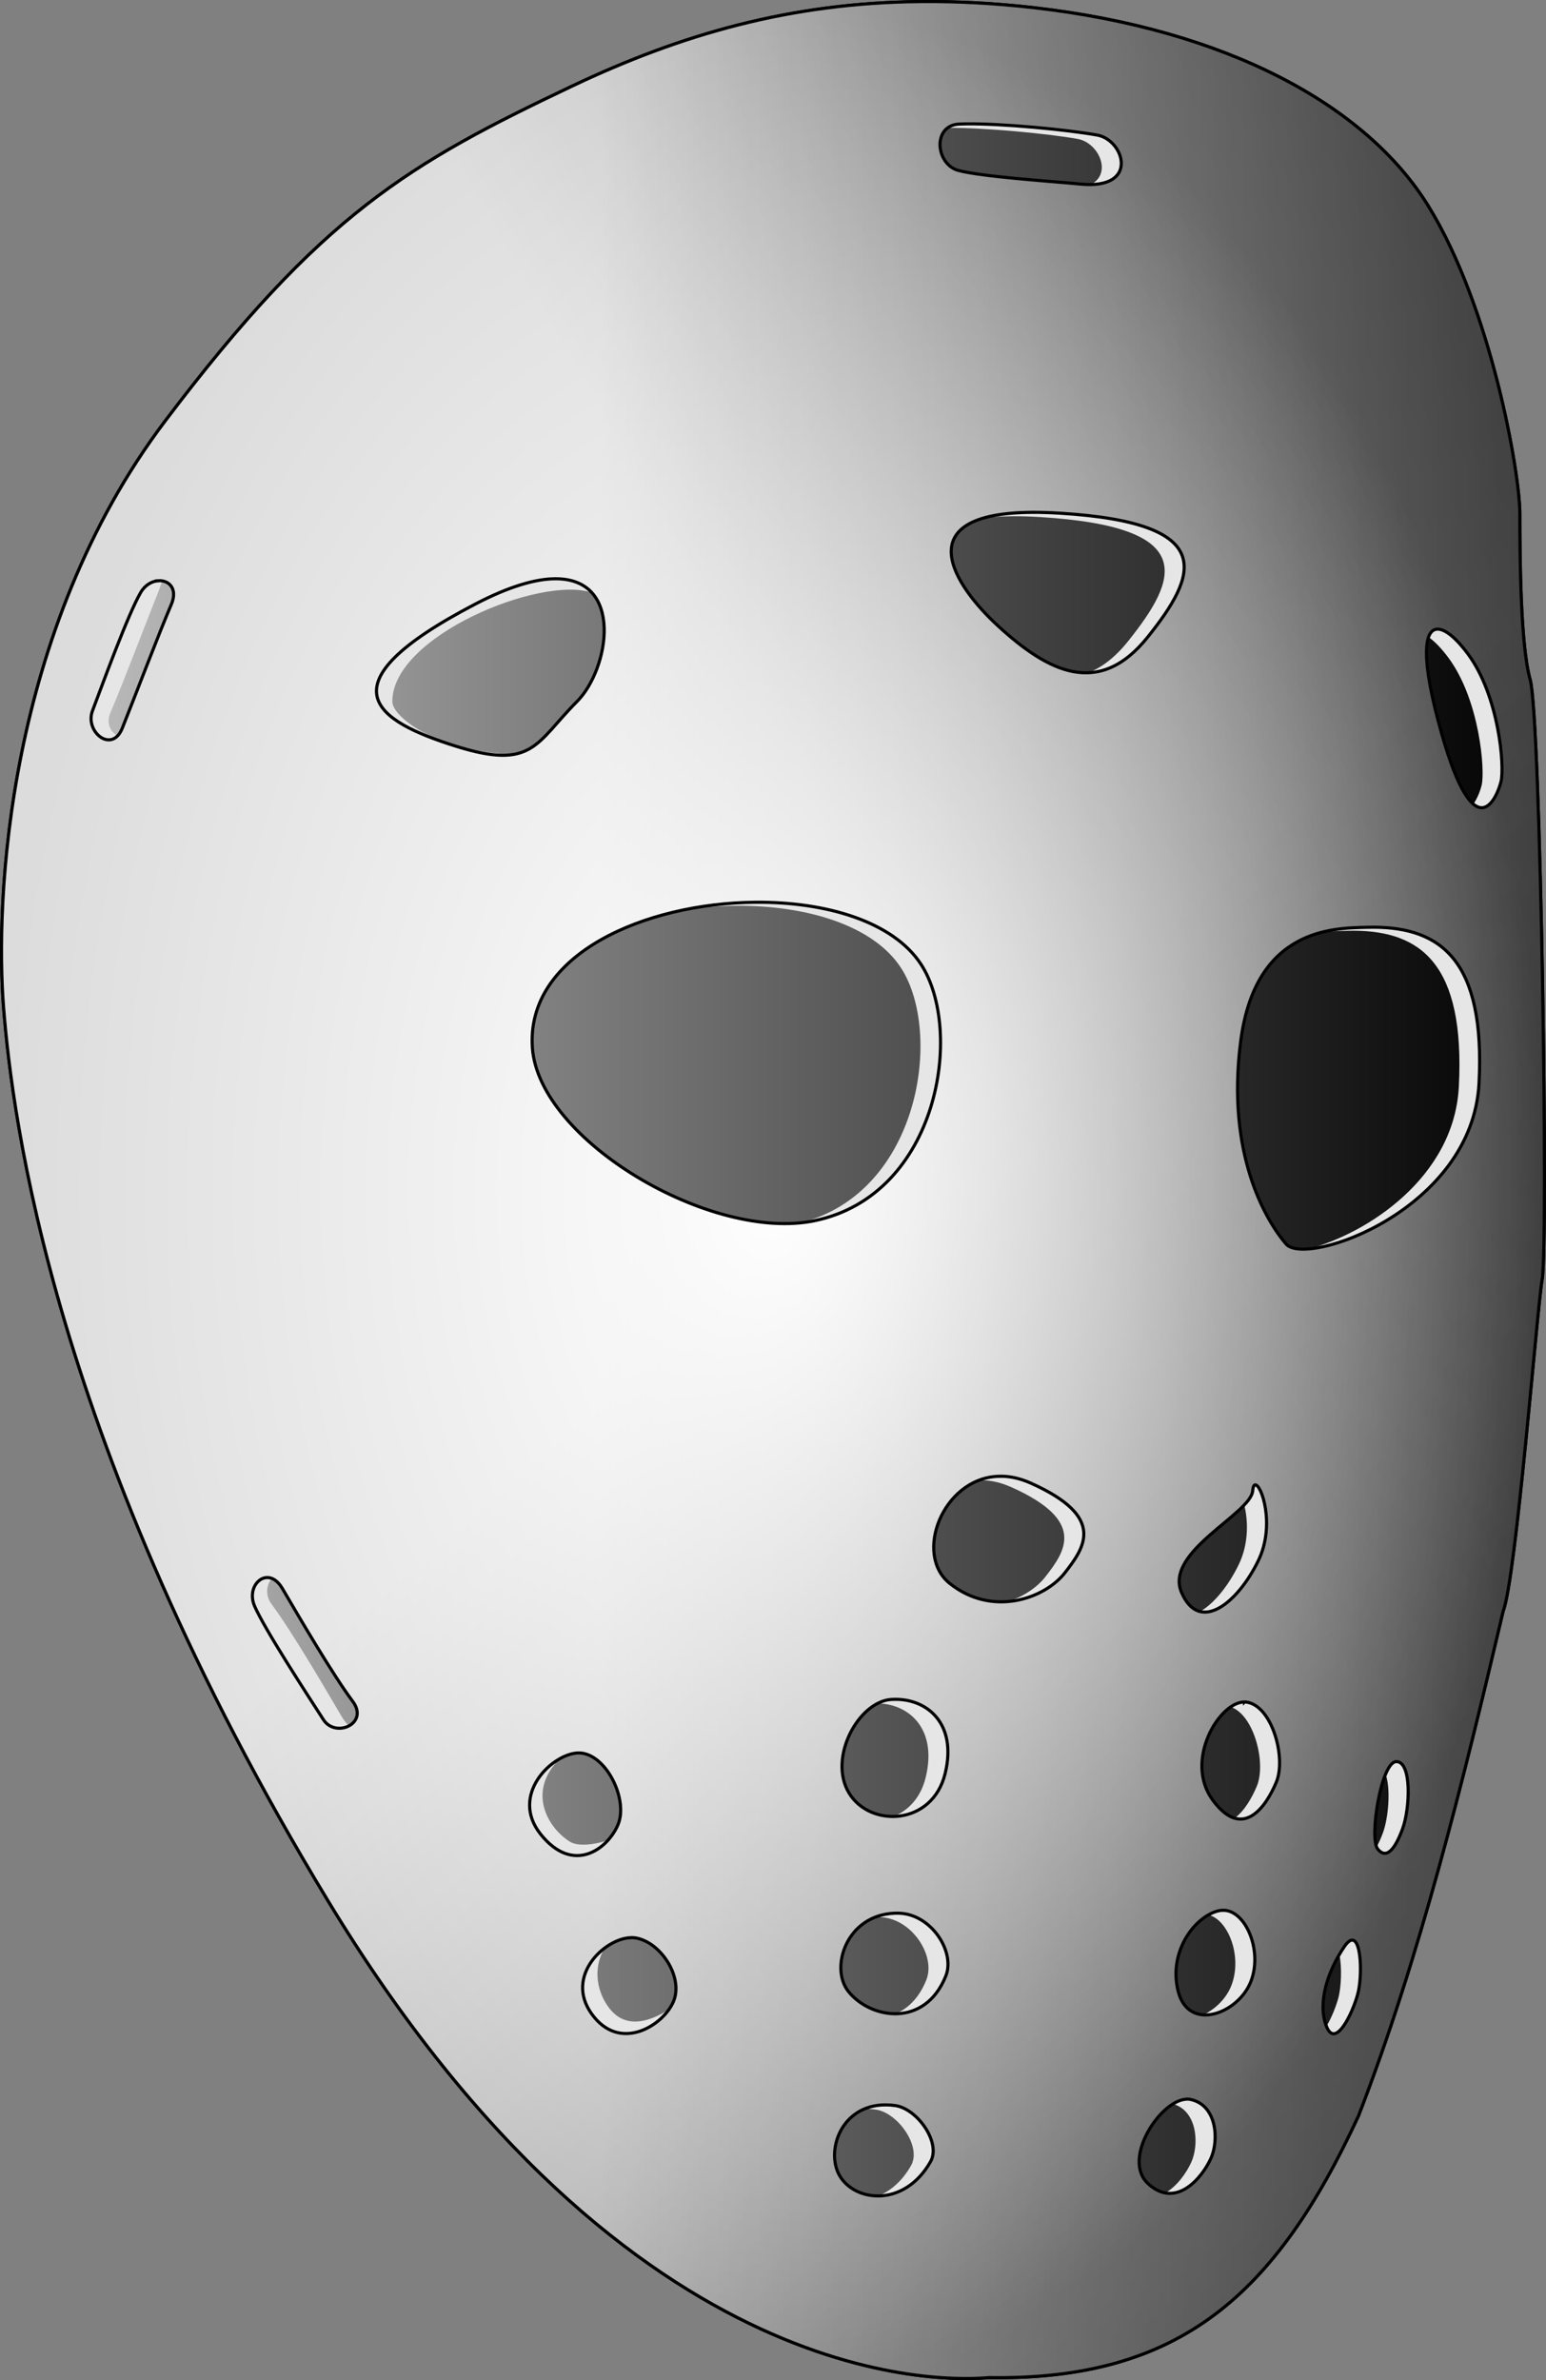
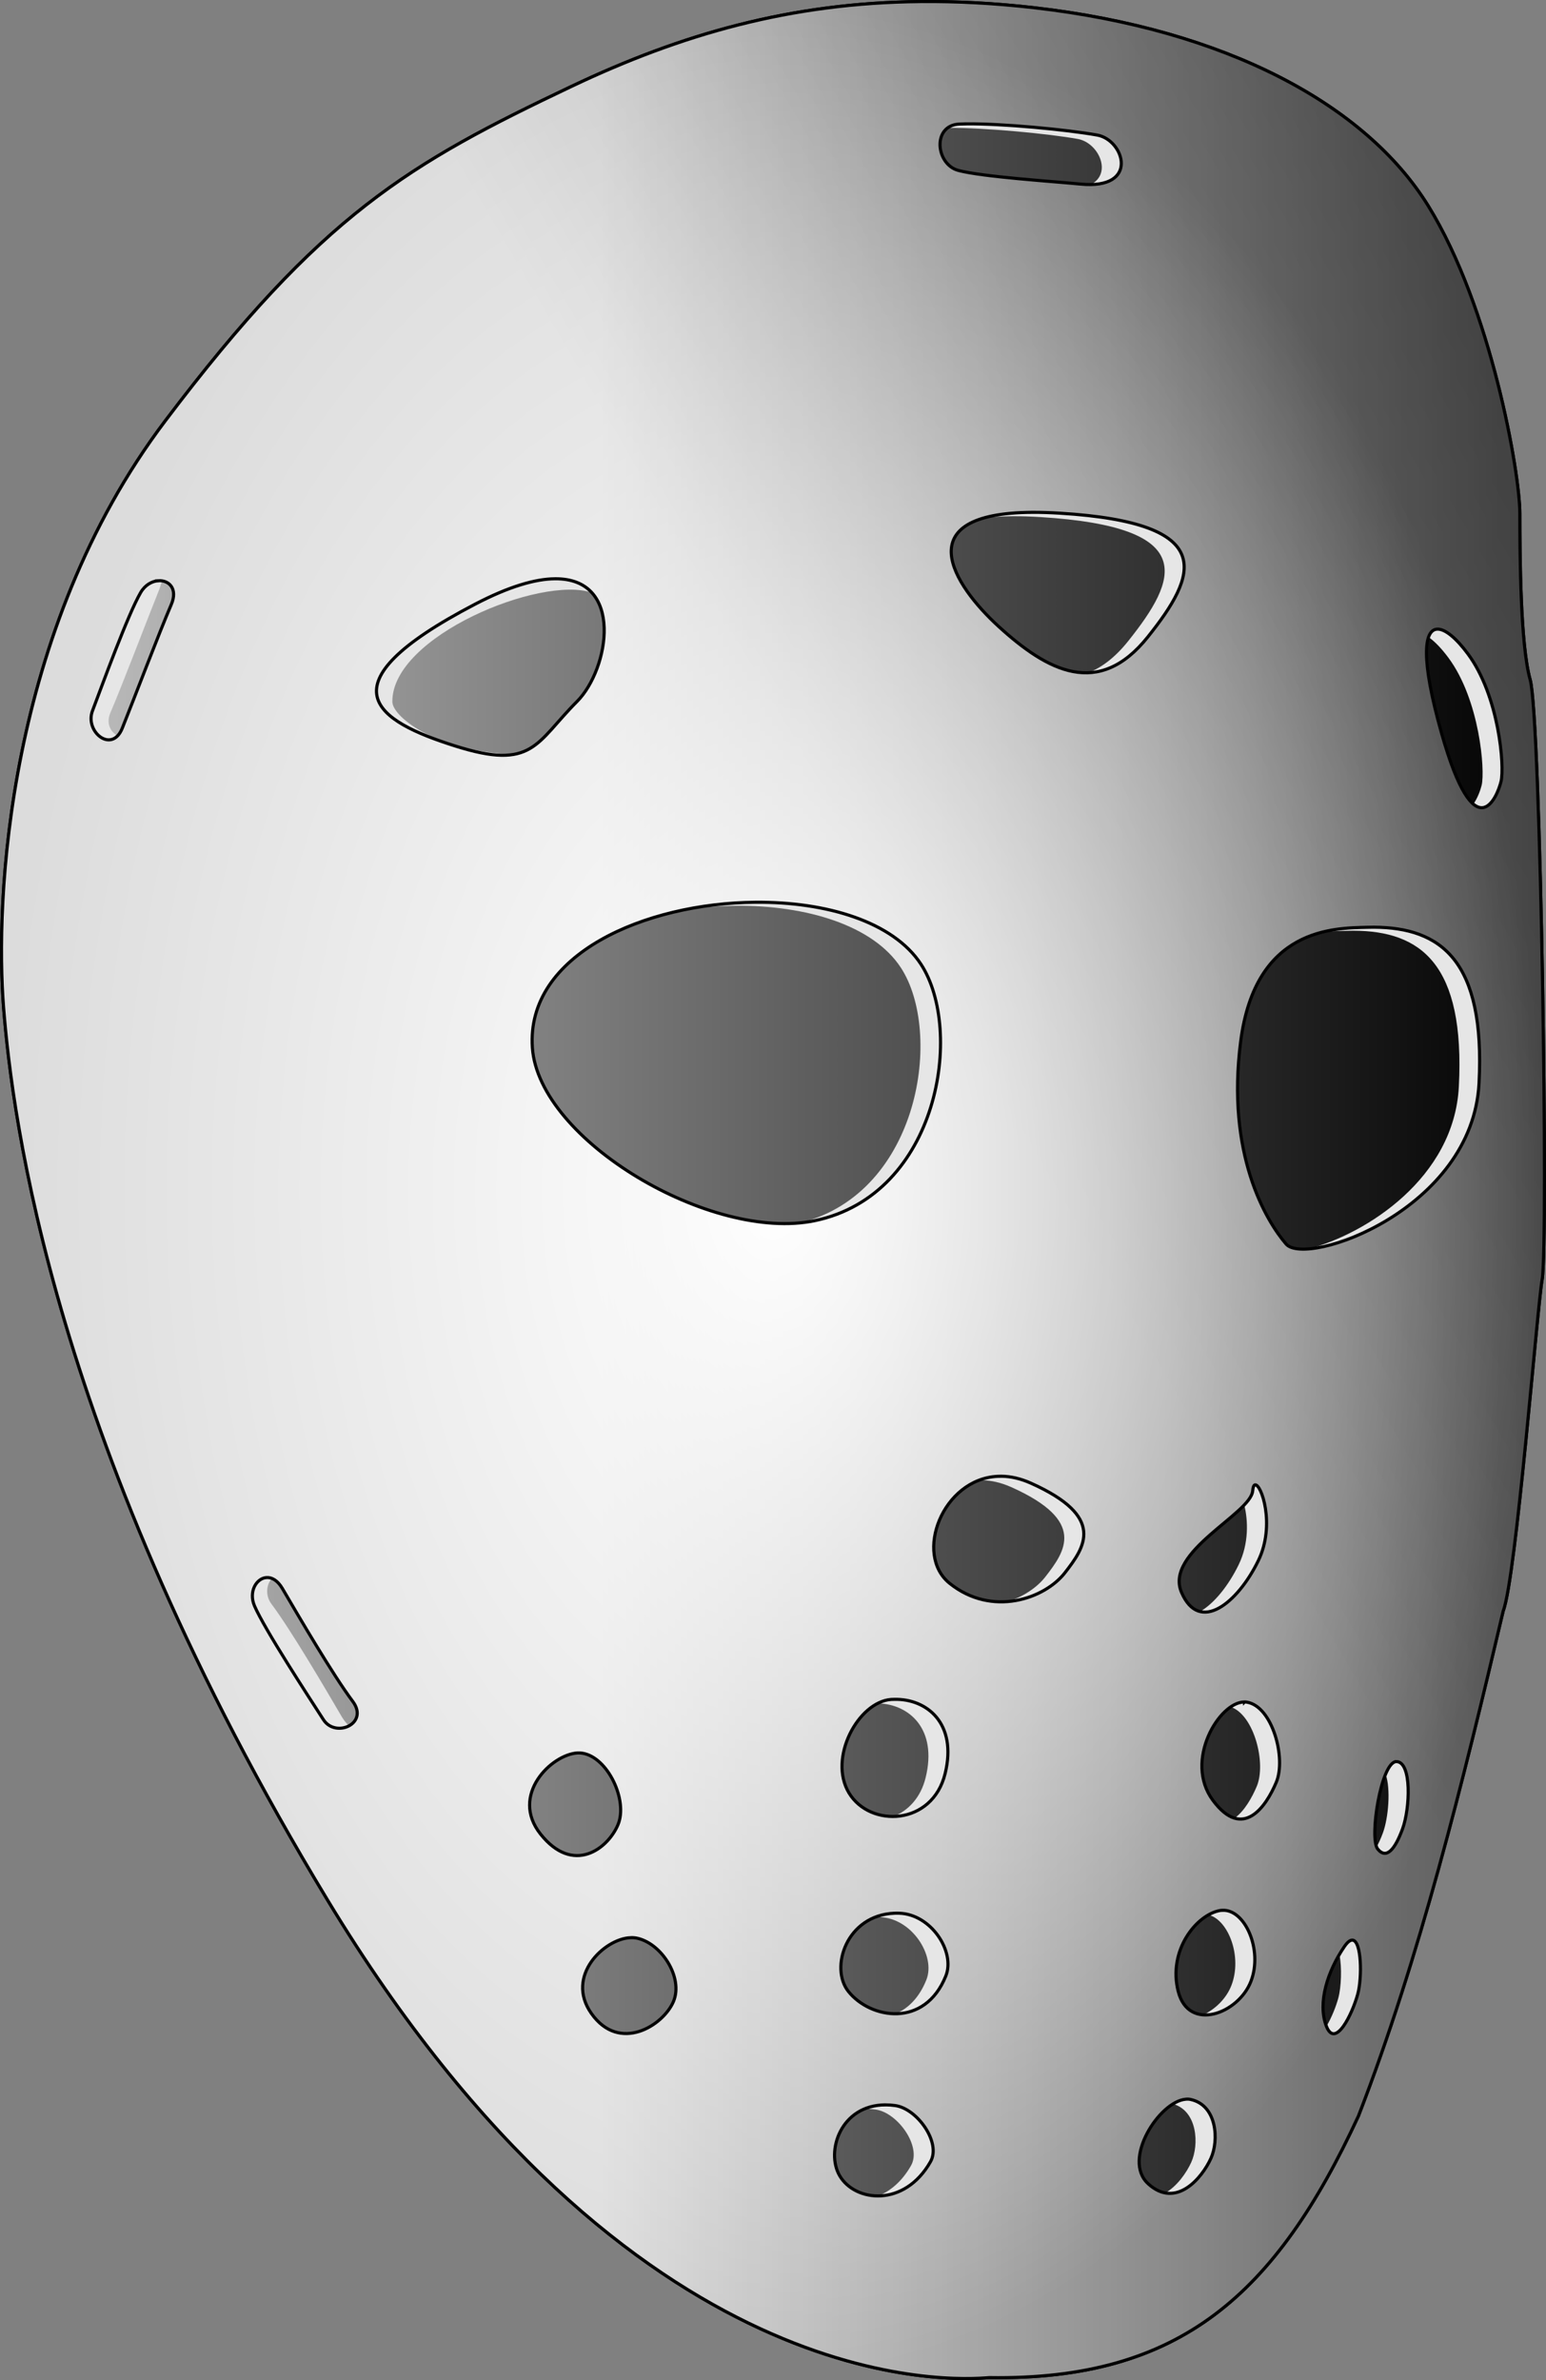
<svg xmlns="http://www.w3.org/2000/svg" xmlns:ns1="http://sodipodi.sourceforge.net/DTD/sodipodi-0.dtd" xmlns:ns2="http://www.inkscape.org/namespaces/inkscape" xmlns:xlink="http://www.w3.org/1999/xlink" id="svg4190" ns1:docname="final1.svg" viewBox="0 0 496.06 763.37" version="1.1" ns2:version="0.47pre4 r22446">
  <rect x="0" y="0" width="496.06" height="763.37" fill="#808080" stroke="none" />
  <defs id="defs4192">
    <linearGradient id="linearGradient6422" y2="804.23" gradientUnits="userSpaceOnUse" x2="858.19" gradientTransform="translate(258.29 -165.56)" y1="804.23" x1="363.12" ns2:collect="always">
      <stop id="stop3840" style="stop-color:#ffffff" offset="0" />
      <stop id="stop3842" style="stop-color:#ffffff;stop-opacity:0" offset="1" />
    </linearGradient>
    <linearGradient id="linearGradient6424" y2="1531.4" gradientUnits="userSpaceOnUse" x2="1802.7" gradientTransform="translate(-800.12 -812.11)" y1="1384.5" x1="1597.7" ns2:collect="always">
      <stop id="stop3728-5" style="stop-color:#ffffff" offset="0" />
      <stop id="stop3730-6" style="stop-color:#ffffff;stop-opacity:0" offset="1" />
    </linearGradient>
    <linearGradient id="linearGradient6426" y2="644.51" gradientUnits="userSpaceOnUse" x2="1370" gradientTransform="translate(-582.25 206.49)" y1="644.51" x1="1865.2" ns2:collect="always">
      <stop id="stop3891-6-7" style="stop-color:#000000" offset="0" />
      <stop id="stop3893-2-3" style="stop-color:#000000;stop-opacity:0" offset="1" />
    </linearGradient>
    <linearGradient id="linearGradient6428" y2="598.24" gradientUnits="userSpaceOnUse" x2="1515.2" gradientTransform="translate(-582.25 206.49)" y1="134.37" x1="2310" ns2:collect="always">
      <stop id="stop3891-6-7-3-8" style="stop-color:#000000" offset="0" />
      <stop id="stop3893-2-3-1-5" style="stop-color:#000000;stop-opacity:0" offset="1" />
    </linearGradient>
    <linearGradient id="linearGradient6430" y2="652.7" gradientUnits="userSpaceOnUse" x2="1384.7" gradientTransform="translate(-582.25 206.49)" y1="1504.1" x1="2126.5" ns2:collect="always">
      <stop id="stop3891-6-7-3-8-5" style="stop-color:#000000" offset="0" />
      <stop id="stop3893-2-3-1-5-2" style="stop-color:#000000;stop-opacity:0" offset="1" />
    </linearGradient>
    <radialGradient id="radialGradient6432" gradientUnits="userSpaceOnUse" cy="628.32" cx="672.56" gradientTransform="matrix(1 0 0 1.54 170.97 -162.85)" r="247.53" ns2:collect="always">
      <stop id="stop6078" style="stop-color:#ffffff" offset="0" />
      <stop id="stop6080" style="stop-color:#ffffff;stop-opacity:0" offset="1" />
    </radialGradient>
  </defs>
  <ns1:namedview id="base" bordercolor="#666666" ns2:pageshadow="2" ns2:window-y="25" pagecolor="#ffffff" ns2:window-height="949" ns2:window-maximized="1" ns2:zoom="0.77899929" ns2:window-x="1280" showgrid="false" borderopacity="1.0" ns2:current-layer="layer1" ns2:cx="450.30198" ns2:cy="331.50967" ns2:window-width="1280" ns2:pageopacity="0.0" ns2:document-units="px" />
  <g id="layer1" ns2:label="Ebene 1" ns2:groupmode="layer" transform="translate(-619.97 -262.79)">
    <g id="g6384">
      <g id="g6338" transform="translate(-.942 -.492)">
        <g id="g6238" transform="translate(0 6.3)">
          <path id="path2851-7-9-3-2" ns1:nodetypes="csssssssssccc" style="fill:#000000" d="m938.33 1019.6c-10.61 0.866-114.46 8.384-212.32-153.21-88.486-146.12-101.15-251.52-103.93-286.07-2.748-34.137 0.811-120.75 51.875-188.3 50.12-66.303 78.26-82.544 130.45-107.32 45.036-21.383 89.839-31.866 148.3-25.179 61.443 7.028 106.4 31.005 126.52 63.571 20.215 32.726 29.375 85.804 29.375 98.661s0.122 42.038 3.304 53.304c3.418 12.103 5.86 181.13 3.839 192.32-1.584 8.776-8.356 95.54-12.5 106.34-12.953 55.01-26.763 111.13-46.429 161.96-26.454 57.15-57.177 84.88-118.48 83.929z" />
          <path id="path2851-7-9-3-2-4" ns1:nodetypes="csssssssssccc" style="opacity:.774;fill:url(#linearGradient6422)" d="m938.33 1019.6c-10.61 0.8-114.46 8.3-212.32-153.25-88.49-146.12-101.15-251.52-103.93-286.07-2.748-34.137 0.811-120.75 51.875-188.3 50.12-66.303 78.26-82.544 130.45-107.32 45.036-21.383 89.839-31.866 148.3-25.179 61.443 7.028 106.4 31.005 126.52 63.571 20.215 32.726 29.375 85.804 29.375 98.661s0.122 42.038 3.304 53.304c3.418 12.103 5.86 181.13 3.839 192.32-1.584 8.776-8.356 95.54-12.5 106.34-12.953 55.01-26.763 111.13-46.429 161.96-26.454 57.15-57.177 84.88-118.48 83.928z" />
        </g>
        <g id="g6315">
          <path id="path3724-9" ns1:nodetypes="csaa" style="opacity:.747;fill:url(#linearGradient6424)" d="m994.98 638.85c-23.558-20.679-76.488-14.675-92.377 17.604-21.557 43.794 47.579 102.94 86.175 88.559 33.217-12.378 32.843-82.778 6.202-106.16z" />
          <path id="path4551-5" style="fill:#e6e6e6" d="m931.01 303.1c-0.768 0.01-1.508 0.035-2.188 0.063-1.504 0.06-2.714 0.472-3.656 1.125 11.603-0.076 31.96 1.84 41.563 3.562 6.741 1.21 11.301 11.232 3.969 14.719 15.431-0.084 10.5-14.443 2.344-15.906-9.723-1.745-30.51-3.69-42.031-3.563v-0z" />
          <path id="path4549-0" style="fill:#e6e6e6" d="m952.29 427.66c-6.419 0.034-11.432 0.661-15.281 1.719 2.637-0.319 5.591-0.513 8.969-0.531 2.691-0.014 5.645 0.083 8.844 0.281 51.178 3.166 43.869 19.995 28.156 39.688-4.371 5.478-8.793 8.757-13.219 10.344 6.545-0.118 13.079-3.445 19.531-11.531 15.713-19.692 23.022-36.522-28.156-39.688-3.199-0.198-6.152-0.295-8.844-0.281z" />
          <path id="path4547-4" ns1:nodetypes="csscsc" style="fill:#e6e6e6" d="m810.8 453.37c-5.731-6.051-14.003-4.998-21.626-2.858-31.846 8.943-50.452 28.325-49.217 36.162 1.473 9.347 30.049 22.731 48.088 18.57-26.053-0.13-41.182-11.854-41.24-16.866-0.242-21.058 47.763-40.595 63.995-35.008z" />
          <path id="path4545-4" ns1:nodetypes="ccsscssc" style="fill:#e6e6e6" d="m655.64 501.26c1.29-0.084 2.135-0.815 3.32-1.803-2.097-0.958-4.267-3.743-2.651-7.512 4.022-9.382 11.789-29.879 15.719-39.656 0.239-0.594 0.638-2.112 0.926-2.553-2.308-1.714-6.22 1.152-8.421 6.309-4.129 9.675-11.1 26.118-14.249 35.827-1.347 4.152 1.947 9.611 5.355 9.388z" />
          <path id="path4543-9" style="fill:#e6e6e6" d="m1082.1 465.13c-1.196 0.079-2.133 0.908-2.719 2.562 1.93 1.347 4.102 3.612 6.312 6.594 9.979 13.465 11.797 36.026 10.625 40.875-0.354 1.464-1.28 4.089-2.656 6.031 5.027 4.325 8.219-4.116 8.969-7.219 1.172-4.848-0.646-27.41-10.625-40.875-3.742-5.049-7.379-8.135-9.906-7.969z" />
          <path id="path4541-3" style="fill:#e6e6e6" d="m863.2 552.6c-8.127 0.068-16.403 0.985-24.312 2.719 5.945-0.959 12.012-1.481 18-1.531 22.683-0.19 44.175 6.214 53.094 19.875 13.562 20.773 6.104 71.832-31.75 81.687 1.363-0.152 2.701-0.353 4-0.625 39.862-8.336 47.897-61.06 34.062-82.25-8.919-13.661-30.411-20.065-53.094-19.875z" />
          <path id="path4539-7" style="fill:#e6e6e6" d="m1061.6 560.6c-0.693 0-1.418 0.013-2.125 0.031-3.756 0.093-9.239 0.137-15 1.688 3.324-0.394 6.353-0.442 8.688-0.5 0.707-0.018 1.432-0.035 2.125-0.031 21.47 0.108 35.749 10.618 33.719 50-1.515 29.374-29.807 47.154-47.812 51.937 16.667-1.633 52.417-20.009 54.125-53.125 2.031-39.382-12.249-49.891-33.719-50v0z" />
          <path id="path4537-7" style="fill:#e6e6e6" d="m942.35 736.85c-0.419-0.01-0.84 0.012-1.25 0.031-2.039 0.096-3.954 0.531-5.75 1.188 0.23-0.01 0.457-0.035 0.687-0.031 2.931 0.044 6.064 0.739 9.375 2.219 24.211 10.824 17.342 20.528 10.906 28.781-2.64 3.386-7.04 6.383-12.25 8 7.883-0.548 14.909-4.502 18.562-9.188 6.436-8.254 13.305-17.957-10.906-28.781-3.311-1.48-6.444-2.175-9.375-2.219v0z" />
          <path id="path4535-1" style="fill:#e6e6e6" d="m1023.6 739.63c-0.364 0.107-0.627 0.682-0.719 1.844-0.108 1.363-1.154 2.876-2.719 4.531 1.209 4.833 1.531 12.278-1.781 19.094-3.267 6.723-7.911 12.53-12.469 15.094 6.118 1.599 13.952-6.343 18.781-16.281 5.59-11.503 0.87-24.859-1.094-24.281z" />
          <path id="path4533-5" ns1:nodetypes="ccsscsscc" style="fill:#e6e6e6" d="m729.43 818.62c1.336-0.103 2.946-0.348 3.776-1.563-0.765-0.562-1.912-1.937-2.589-3.093-5.157-8.809-16.27-27.79-22.594-36.219-2.254-3.004-1.459-6.777 0.293-8.316-4.601-1.604-8.411 4.584-5.722 9.825 4.81 9.375 16.554 27.09 21.711 35.898 1.54 2.631 3.429 3.599 5.125 3.469h-0z" />
          <path id="path4531-6" style="fill:#e6e6e6" d="m907.89 808.38c-0.335 0.01-0.665 0.037-1 0.062-1.371 0.104-2.721 0.521-4.031 1.156 9.891 0.396 18.872 8.27 15.062 23.813-1.62 6.61-5.721 10.701-10.5 12.562 7.175-0 14.505-4.336 16.813-13.75 3.974-16.212-5.967-24.105-16.344-23.844v0.001z" />
          <path id="path4529-9" style="fill:#e6e6e6" d="m1020.3 809.22c-1.404-0.01-2.9 0.568-4.375 1.563 7.408 2.647 11.337 18.046 8.25 25.406-1.531 3.649-4 8.024-7.187 10.281 6.306 1.99 11.069-5.674 13.5-11.469 3.245-7.739-1.25-24.372-9.406-25.719-0.255-0.042-0.518-0.063-0.781-0.063v0z" />
-           <path id="path4527-3" ns1:nodetypes="cscssc" style="fill:#e6e6e6" d="m800.38 827.56c-10.466 10.38-3.708 21.985 3.378 26.396 3.088 1.922 9.504 0.631 13.435-0.87-5.797 6.966-13.266 6.507-18.093 3.767-8.945-5.077-11.263-17.899-5.756-24.006 1.651-1.83 4.614-4.648 7.036-5.288z" />
          <path id="path4525-8" style="fill:#e6e6e6" d="m1069 828.35c-1.255-0.015-2.444 1.576-3.469 4 1.658 4.664 0.895 13.978-0.906 18.844-0.653 1.763-1.332 3.273-2.031 4.5 0.112 0.293 0.257 0.538 0.406 0.719 2.816 3.411 5.549 0.047 7.938-6.406 2.458-6.642 3.006-21.595-1.938-21.656z" />
          <path id="path4523-0" style="fill:#e6e6e6" d="m1013.2 876.07c-0.234 0.012-0.451 0.022-0.688 0.062-1.182 0.204-2.413 0.678-3.625 1.344 6.253 1.813 10.675 13.425 7.156 22.563-1.637 4.251-5.263 7.765-9.219 9.531 5.853 0.557 13.026-4.214 15.531-10.719 3.883-10.082-1.913-23.158-9.156-22.781v0.001z" />
          <path id="path4521-7" style="fill:#e6e6e6" d="m907.95 876.97c-2.17 0.09-4.14 0.527-5.906 1.188 0.372-0.01 0.744-0.01 1.125 0 10.292 0.278 18.09 12.392 14.969 20.156-2.345 5.834-5.969 9.265-10 10.906 6.343 0.042 12.785-3.318 16.312-12.094 3.121-7.765-4.677-19.878-14.969-20.156-0.519-0.014-1.034-0.021-1.531 0z" />
-           <path id="path4519-8" ns1:nodetypes="ccsccccc" style="fill:#e6e6e6" d="m830.22 914.06c1.281-0.813 4.082-4.663 5.127-6.147-9.551 5.971-15.653 4.19-19.359-1.112-5.079-7.266-3.646-15.209-0.75-19.052-6.215 3.176-8.488 10.584-7.782 16.045 3.03 9.706 13.705 15.081 22.764 10.265l0-0 0.001 0z" />
          <path id="path4517-6" style="fill:#e6e6e6" d="m1054.9 885.63c-0.691-0.019-1.524 0.588-2.531 2.062-0.578 0.846-1.132 1.732-1.656 2.625 0.803 3.965 0.561 10.322-0.375 13.781-0.743 2.744-2.181 6.35-3.781 9.031 0.01 0.021 0.023 0.041 0.031 0.062 2.854 7.473 8.316-3.828 10.062-10.281 1.419-5.243 1.244-17.201-1.75-17.281l0 0.001z" />
          <path id="path4515-5" style="fill:#e6e6e6" d="m1001.4 936.63c-1.288 0.107-2.663 0.634-4.031 1.469 7.81 2.3 8.333 13.037 5.781 18.688-1.497 3.314-4.551 7.725-8.438 9.906 6.767 1.289 12.512-6.137 14.75-11.094 2.62-5.803 1.989-16.958-6.438-18.844-0.263-0.059-0.539-0.109-0.812-0.125-0.265-0.015-0.539-0.023-0.812 0z" />
          <path id="path2851-7-8-6-5" style="fill:#e6e6e6" d="m905.17 938.47c-2.44 0-4.607 0.444-6.5 1.188 0.063-0.001 0.124 0 0.188 0 0.965-0.001 1.948 0.08 3 0.219 7.031 0.928 14.875 11.801 11.375 17.969-2.912 5.131-6.734 8.268-10.688 9.813 5.936 0.047 12.537-3.135 17-11 3.5-6.168-4.344-17.041-11.375-17.969-1.052-0.139-2.034-0.219-3-0.219z" />
        </g>
        <g id="g6242" transform="translate(-550.07 -74.432)">
          <path id="path2851-7-0-8-3-5" ns1:nodetypes="cssscccccssssccsssscccccccccsscccsscccscscccsccccssscccsssscccsssccsssscccsscccssscccssscccssccssscccsscccssscccsssccsscscccsssc" style="fill:#dcdcdc" d="m1466.2 338.24c-41.525 0.41-76.566 10.451-111.75 27.156-52.186 24.778-80.317 41.01-130.44 107.31-51.064 67.551-54.623 154.18-51.875 188.31 2.781 34.552 15.419 139.94 103.91 286.06 97.857 161.6 201.73 154.08 212.34 153.22 61.305 0.952 92.015-26.788 118.47-83.938 19.666-50.835 33.485-106.93 46.438-161.94 4.144-10.799 10.914-97.568 12.5-106.34 2.02-11.196-0.425-180.24-3.844-192.34-3.182-11.265-3.312-40.424-3.312-53.281s-9.16-65.931-29.375-98.656c-20.116-32.566-65.057-56.566-126.5-63.594-12.789-1.463-24.935-2.083-36.562-1.969zm14.781 39.219c11.523-0.128 32.338 1.849 42.063 3.594 8.652 1.553 13.705 17.584-5.375 15.719-8.92-0.872-31.32-2.3-39.188-4.375-7.287-1.922-8.517-14.519 0.344-14.875 0.68-0.028 1.388-0.054 2.156-0.062v-0.001zm21.313 124.59c2.691-0.014 5.645 0.083 8.844 0.281 51.178 3.166 43.868 19.964 28.156 39.656-15.833 19.841-32.228 10.96-47.875-3.312-14.67-13.38-29.497-36.407 10.875-36.625zm-153.28 21.312c22.335-0.23 17.477 28.96 7.094 39.375-13.289 13.331-14.054 22.161-39.094 14.25-25.039-7.911-43.895-19.249 6.375-45.469 10.996-5.736 19.371-8.092 25.625-8.156zm-127.22 0.625c3.407-0.223 6.308 2.562 4.125 7.656-4.024 9.381-11.789 29.88-15.719 39.656-3.328 8.279-12.089 1.12-9.562-5.562 3.17-8.383 11.373-30.941 15.469-37.969 1.425-2.442 3.642-3.648 5.688-3.781zm410.28 15.531c2.528-0.167 6.165 2.888 9.906 7.938 9.979 13.465 11.799 36.058 10.625 40.906-1.17 4.848-8.293 22.736-19.094-15.469-6.751-23.878-5.65-33.097-1.438-33.375zm-218.72 87.594c22.683-0.19 44.208 6.214 53.125 19.875 13.836 21.19 5.8 73.914-34.062 82.25-33.121 6.927-88.556-25.722-90.625-55.469-2.087-29.996 36.179-46.36 71.562-46.656zm198.44 8c21.469 0.108 35.779 10.618 33.75 50-2.098 40.652-55.479 59.11-61.906 51.625-6.427-7.485-19.299-28.784-14.562-65.125 4.736-36.341 29.835-36.201 40.625-36.469 0.707-0.018 1.399-0.035 2.094-0.031v-0zm-119.44 176.09c2.931 0.044 6.065 0.739 9.375 2.219 24.212 10.824 17.342 20.528 10.906 28.781-6.436 8.254-23.3 14.31-36.969 3.344-11.534-9.253-2.274-33.476 15.437-34.312 0.41-0.019 0.832-0.037 1.25-0.031v-0zm81.281 2.781c1.964-0.578 6.683 12.778 1.094 24.281-6.625 13.634-18.919 23.569-24.656 10.188-5.58-13.015 22.256-25.157 22.844-32.594 0.092-1.162 0.355-1.768 0.719-1.875zm-317.19 29.719c1.696-0.131 3.585 0.869 5.125 3.5 5.158 8.808 16.238 27.759 22.562 36.188 5.377 7.166-5.5 11.908-9.375 5.906-4.861-7.53-18.905-29.03-22.125-36.5-1.958-4.542 0.575-8.844 3.812-9.094zm201.44 39.062c10.377-0.262 20.319 7.6 16.344 23.812-4.101 16.735-24.065 17.443-30.844 6.219-6.779-11.225 2.987-29.204 13.5-30 0.335-0.025 0.665-0.023 1-0.031v-0zm112.41 0.844c0.262 0 0.526 0.02 0.781 0.062 8.156 1.346 12.652 17.949 9.406 25.688-3.245 7.739-10.674 18.832-20.344 5.781-9.367-12.642 2.021-31.582 10.156-31.531v0.001zm-214 16.344c0.561-0.032 1.084 0.01 1.594 0.094 8.156 1.346 14.621 15.168 11.375 22.906-3.246 7.739-14.348 16.264-24.875 3-9.869-12.435 3.48-25.522 11.906-26v-0zm262.75 2.781c4.943 0.061 4.396 14.983 1.937 21.625-2.389 6.453-5.122 9.848-7.937 6.438-2.815-3.411 1.056-28.124 6-28.062zm-55.844 47.688c7.244-0.377 13.04 12.699 9.156 22.781-4.008 10.408-19.983 16.405-23.344 3.219-3.361-13.186 5.904-24.634 13.469-25.938 0.237-0.041 0.485-0.05 0.719-0.062v-0.001zm-105.25 0.938c0.498-0.021 0.981-0.014 1.5 0 10.292 0.278 18.121 12.36 15 20.125-6.77 16.841-24.253 13.791-31.281 4.938-6.002-7.558-0.649-24.424 14.781-25.062zm-84.687 7.844c0.556-0.022 1.085-0.022 1.594 0.062 8.158 1.346 15.464 12.636 12.219 20.375-3.246 7.739-17.348 16.68-26.375 3.844-8.463-12.034 4.226-23.946 12.562-24.281v0.001zm231.62 0.781c2.994 0.08 3.169 12.038 1.75 17.281-1.746 6.453-7.239 17.755-10.094 10.281-2.855-7.473 0.409-17.604 5.781-25.469 1.007-1.475 1.872-2.112 2.562-2.094zm-52.625 51c0.278 0.015 0.549 0.066 0.812 0.125 8.426 1.886 9.058 13.072 6.438 18.875-2.817 6.239-11.173 16.374-20.156 8.125-8.421-7.734 3.585-26.351 12.063-27.094 0.282-0.025 0.566-0.046 0.844-0.031v-0zm-97.125 1.844c0.965-0.001 1.978 0.08 3.031 0.219 7.03 0.928 14.875 11.832 11.375 18-8.357 14.726-24.21 12.99-29.156 4.5-4.51-7.741 0.27-22.71 14.75-22.719z" />
          <g id="g6224" transform="translate(575.49 -85.325)">
            <path id="path2851-7-0-8-3" ns1:nodetypes="cssscccccssssccsssscccccccccsscccsscccscscccsccccssscccsssscccsssccsssscccsscccssscccssscccssccssscccsscccssscccsssccsscscccsssc" style="fill:url(#linearGradient6426)" d="m890.73 423.56c-41.525 0.41-76.566 10.451-111.75 27.156-52.186 24.778-80.317 41.01-130.44 107.31-51.064 67.551-54.623 154.18-51.875 188.31 2.781 34.552 15.419 139.94 103.91 286.06 97.857 161.6 201.73 154.08 212.34 153.22 61.305 0.952 92.015-26.788 118.47-83.938 19.666-50.835 33.485-106.93 46.438-161.94 4.144-10.799 10.914-97.568 12.5-106.34 2.02-11.196-0.425-180.24-3.844-192.34-3.182-11.265-3.312-40.424-3.312-53.281s-9.16-65.931-29.375-98.656c-20.116-32.566-65.057-56.566-126.5-63.594-12.789-1.463-24.935-2.083-36.562-1.969zm14.781 39.219c11.523-0.128 32.338 1.849 42.062 3.594 8.652 1.553 13.705 17.584-5.375 15.719-8.92-0.872-31.32-2.3-39.187-4.375-7.287-1.922-8.517-14.519 0.344-14.875 0.68-0.028 1.388-0.054 2.156-0.062v-0.001zm21.313 124.59c2.691-0.014 5.645 0.083 8.844 0.281 51.178 3.166 43.868 19.964 28.156 39.656-15.833 19.841-32.227 10.96-47.875-3.312-14.67-13.38-29.497-36.407 10.875-36.625zm-153.28 21.312c22.335-0.23 17.477 28.96 7.094 39.375-13.289 13.331-14.054 22.161-39.094 14.25-25.039-7.911-43.895-19.249 6.375-45.469 10.996-5.736 19.371-8.092 25.625-8.156zm-127.22 0.625c3.407-0.223 6.308 2.562 4.125 7.656-4.024 9.381-11.789 29.88-15.719 39.656-3.328 8.279-12.089 1.12-9.562-5.562 3.17-8.383 11.373-30.941 15.469-37.969 1.425-2.442 3.642-3.648 5.688-3.781zm410.28 15.531c2.528-0.167 6.165 2.888 9.906 7.938 9.979 13.465 11.799 36.058 10.625 40.906-1.17 4.848-8.293 22.736-19.094-15.469-6.751-23.878-5.65-33.097-1.438-33.375zm-218.72 87.594c22.683-0.19 44.208 6.214 53.125 19.875 13.836 21.19 5.8 73.914-34.062 82.25-33.121 6.927-88.556-25.722-90.625-55.469-2.087-29.996 36.179-46.36 71.562-46.656zm198.44 8c21.469 0.108 35.779 10.618 33.75 50-2.098 40.652-55.48 59.11-61.906 51.625-6.427-7.485-19.299-28.784-14.563-65.125 4.736-36.341 29.835-36.201 40.625-36.469 0.707-0.018 1.399-0.035 2.094-0.031v-0zm-119.44 176.09c2.931 0.044 6.065 0.739 9.375 2.219 24.212 10.824 17.342 20.528 10.906 28.781-6.436 8.254-23.3 14.31-36.969 3.344-11.534-9.253-2.274-33.476 15.437-34.312 0.41-0.019 0.832-0.037 1.25-0.031v-0zm81.281 2.781c1.964-0.578 6.683 12.778 1.094 24.281-6.625 13.634-18.919 23.569-24.656 10.188-5.58-13.015 22.256-25.157 22.844-32.594 0.092-1.162 0.355-1.768 0.719-1.875zm-317.19 29.719c1.696-0.131 3.585 0.869 5.125 3.5 5.158 8.808 16.238 27.759 22.562 36.188 5.377 7.166-5.5 11.908-9.375 5.906-4.861-7.53-18.905-29.03-22.125-36.5-1.958-4.542 0.575-8.844 3.812-9.094zm201.44 39.062c10.377-0.262 20.319 7.6 16.344 23.812-4.101 16.735-24.065 17.443-30.844 6.219-6.779-11.225 2.987-29.204 13.5-30 0.335-0.025 0.665-0.023 1-0.031v-0zm112.41 0.844c0.262 0 0.526 0.02 0.781 0.062 8.156 1.346 12.652 17.949 9.406 25.688-3.245 7.739-10.674 18.831-20.344 5.781-9.367-12.642 2.021-31.582 10.156-31.531v0.001zm-214 16.344c0.561-0.032 1.084 0.01 1.594 0.094 8.156 1.346 14.621 15.168 11.375 22.906-3.246 7.739-14.348 16.264-24.875 3-9.869-12.435 3.48-25.522 11.906-26v-0zm262.75 2.781c4.943 0.061 4.396 14.983 1.937 21.625-2.389 6.453-5.122 9.848-7.937 6.438-2.815-3.411 1.056-28.124 6-28.062zm-55.844 47.687c7.244-0.377 13.04 12.699 9.156 22.781-4.008 10.408-19.983 16.405-23.344 3.219-3.361-13.186 5.904-24.634 13.469-25.938 0.237-0.041 0.485-0.05 0.719-0.062v-0.001zm-105.25 0.938c0.498-0.021 0.981-0.014 1.5 0 10.292 0.278 18.121 12.36 15 20.125-6.77 16.841-24.253 13.791-31.281 4.938-6.002-7.558-0.649-24.424 14.781-25.062zm-84.687 7.844c0.556-0.022 1.085-0.022 1.594 0.062 8.158 1.346 15.464 12.636 12.219 20.375-3.246 7.739-17.348 16.68-26.375 3.844-8.463-12.034 4.226-23.946 12.562-24.281v0.001zm231.62 0.781c2.994 0.08 3.169 12.038 1.75 17.281-1.746 6.453-7.239 17.755-10.094 10.281-2.855-7.473 0.409-17.604 5.781-25.469 1.007-1.475 1.872-2.112 2.562-2.094zm-52.625 51c0.278 0.015 0.549 0.066 0.812 0.125 8.426 1.886 9.058 13.072 6.438 18.875-2.817 6.239-11.173 16.374-20.156 8.125-8.421-7.734 3.585-26.351 12.063-27.094 0.282-0.025 0.566-0.046 0.844-0.031v-0zm-97.125 1.844c0.965-0.001 1.978 0.08 3.031 0.219 7.03 0.928 14.875 11.832 11.375 18-8.357 14.726-24.21 12.99-29.156 4.5-4.51-7.741 0.27-22.71 14.75-22.719z" />
            <path id="path2851-7-0-8-3-4-1" ns1:nodetypes="cssscccccssssccsssscccccccccsscccsscccscscccsccccssscccsssscccsssccsssscccsscccssscccssscccssccssscccsscccssscccsssccsscscccsssc" style="fill:url(#linearGradient6428)" d="m890.73 423.56c-41.525 0.41-76.566 10.451-111.75 27.156-52.186 24.778-80.317 41.01-130.44 107.31-51.064 67.551-54.623 154.18-51.875 188.31 2.781 34.552 15.419 139.94 103.91 286.06 97.857 161.6 201.73 154.08 212.34 153.22 61.305 0.952 92.015-26.788 118.47-83.938 19.666-50.835 33.485-106.93 46.438-161.94 4.144-10.799 10.914-97.568 12.5-106.34 2.02-11.196-0.425-180.24-3.844-192.34-3.182-11.265-3.312-40.424-3.312-53.281s-9.16-65.931-29.375-98.656c-20.116-32.566-65.057-56.566-126.5-63.594-12.789-1.463-24.935-2.083-36.562-1.969zm14.781 39.219c11.523-0.128 32.338 1.849 42.063 3.594 8.652 1.553 13.704 17.584-5.375 15.719-8.92-0.872-31.32-2.3-39.188-4.375-7.287-1.922-8.517-14.519 0.344-14.875 0.68-0.028 1.388-0.054 2.156-0.062v-0.001zm21.313 124.59c2.691-0.014 5.645 0.083 8.844 0.281 51.178 3.166 43.868 19.964 28.156 39.656-15.833 19.841-32.228 10.96-47.875-3.312-14.67-13.38-29.497-36.407 10.875-36.625zm-153.28 21.312c22.335-0.23 17.477 28.96 7.094 39.375-13.289 13.331-14.054 22.161-39.094 14.25-25.039-7.911-43.895-19.249 6.375-45.469 10.996-5.736 19.371-8.092 25.625-8.156zm-127.22 0.625c3.407-0.223 6.308 2.562 4.125 7.656-4.024 9.381-11.789 29.88-15.719 39.656-3.328 8.279-12.089 1.12-9.563-5.562 3.17-8.383 11.373-30.941 15.469-37.969 1.425-2.442 3.642-3.648 5.688-3.781zm410.28 15.531c2.528-0.167 6.165 2.888 9.906 7.938 9.979 13.465 11.799 36.058 10.625 40.906-1.17 4.848-8.293 22.736-19.094-15.469-6.751-23.878-5.65-33.097-1.438-33.375zm-218.72 87.594c22.683-0.19 44.208 6.214 53.125 19.875 13.836 21.19 5.8 73.914-34.062 82.25-33.121 6.927-88.556-25.722-90.625-55.469-2.087-29.996 36.179-46.36 71.562-46.656zm198.44 8c21.469 0.108 35.779 10.618 33.75 50-2.098 40.652-55.48 59.11-61.906 51.625-6.427-7.485-19.299-28.784-14.563-65.125 4.736-36.341 29.835-36.201 40.625-36.469 0.707-0.018 1.399-0.035 2.094-0.031v-0zm-119.44 176.09c2.931 0.044 6.065 0.739 9.375 2.219 24.212 10.824 17.342 20.528 10.906 28.781-6.436 8.254-23.3 14.31-36.969 3.344-11.534-9.253-2.274-33.476 15.437-34.313 0.41-0.019 0.832-0.037 1.25-0.031v-0zm81.281 2.781c1.964-0.578 6.683 12.778 1.094 24.281-6.625 13.634-18.919 23.569-24.656 10.188-5.58-13.015 22.256-25.157 22.844-32.594 0.092-1.162 0.355-1.768 0.719-1.875zm-317.16 29.74c1.696-0.131 3.585 0.869 5.125 3.5 5.158 8.808 16.238 27.759 22.562 36.188 5.377 7.166-5.5 11.908-9.375 5.906-4.861-7.53-18.905-29.03-22.125-36.5-1.958-4.542 0.575-8.844 3.812-9.094zm201.44 39.062c10.377-0.262 20.319 7.6 16.344 23.812-4.101 16.735-24.065 17.443-30.844 6.219-6.779-11.225 2.987-29.204 13.5-30 0.335-0.025 0.665-0.023 1-0.031v-0zm112.41 0.844c0.262 0 0.526 0.02 0.781 0.062 8.156 1.346 12.652 17.949 9.406 25.688-3.245 7.739-10.674 18.831-20.344 5.781-9.367-12.642 2.021-31.582 10.156-31.531v0.001zm-214 16.35c0.561-0.032 1.084 0.01 1.594 0.094 8.156 1.346 14.621 15.168 11.375 22.906-3.246 7.739-14.348 16.264-24.875 3-9.869-12.435 3.48-25.522 11.906-26v-0zm262.75 2.781c4.943 0.061 4.396 14.983 1.937 21.625-2.389 6.453-5.122 9.848-7.937 6.438-2.815-3.411 1.056-28.124 6-28.062zm-55.844 47.687c7.244-0.377 13.04 12.699 9.156 22.781-4.008 10.408-19.983 16.405-23.344 3.219-3.361-13.186 5.904-24.634 13.469-25.938 0.237-0.041 0.485-0.05 0.719-0.062v-0.001zm-105.25 0.938c0.498-0.021 0.981-0.014 1.5 0 10.292 0.278 18.121 12.36 15 20.125-6.77 16.841-24.253 13.791-31.281 4.938-6.002-7.558-0.649-24.424 14.781-25.062zm-84.687 7.844c0.556-0.022 1.085-0.022 1.594 0.062 8.158 1.346 15.464 12.636 12.219 20.375-3.246 7.739-17.348 16.68-26.375 3.844-8.463-12.034 4.226-23.946 12.562-24.281v0.001zm231.62 0.781c2.994 0.08 3.169 12.038 1.75 17.281-1.746 6.453-7.239 17.755-10.094 10.281-2.855-7.473 0.409-17.604 5.781-25.469 1.007-1.475 1.872-2.112 2.562-2.094zm-52.625 51c0.278 0.015 0.549 0.066 0.812 0.125 8.426 1.886 9.058 13.072 6.438 18.875-2.817 6.239-11.173 16.374-20.156 8.125-8.421-7.734 3.585-26.351 12.063-27.094 0.282-0.025 0.566-0.046 0.844-0.031v-0zm-97.125 1.844c0.965-0.001 1.978 0.08 3.031 0.219 7.03 0.928 14.875 11.832 11.375 18-8.357 14.726-24.21 12.99-29.156 4.5-4.51-7.741 0.27-22.71 14.75-22.719z" />
-             <path id="path2851-7-0-8-3-4-1-4" ns1:nodetypes="cssscccccssssccsssscccccccccsscccsscccscscccsccccssscccsssscccsssccsssscccsscccssscccssscccssccssscccsscccssscccsssccsscscccsssc" style="fill:url(#linearGradient6430)" d="m890.73 423.56c-41.525 0.41-76.566 10.451-111.75 27.156-52.187 24.778-80.317 41.01-130.44 107.31-51.064 67.551-54.623 154.18-51.875 188.31 2.781 34.552 15.419 139.94 103.91 286.06 97.857 161.6 201.73 154.08 212.34 153.22 61.305 0.952 92.015-26.788 118.47-83.938 19.666-50.835 33.485-106.93 46.438-161.94 4.144-10.799 10.914-97.568 12.5-106.34 2.02-11.196-0.425-180.24-3.844-192.34-3.182-11.265-3.312-40.424-3.312-53.281s-9.16-65.931-29.375-98.656c-20.116-32.566-65.057-56.566-126.5-63.594-12.789-1.463-24.935-2.083-36.563-1.969zm14.781 39.219c11.523-0.128 32.338 1.849 42.063 3.594 8.652 1.553 13.705 17.584-5.375 15.719-8.92-0.872-31.32-2.3-39.188-4.375-7.287-1.922-8.517-14.519 0.344-14.875 0.68-0.028 1.388-0.054 2.156-0.062v-0.001zm21.313 124.59c2.691-0.014 5.645 0.083 8.844 0.281 51.178 3.166 43.868 19.964 28.156 39.656-15.833 19.841-32.228 10.96-47.875-3.312-14.67-13.38-29.497-36.407 10.875-36.625zm-153.28 21.312c22.335-0.23 17.477 28.96 7.094 39.375-13.289 13.331-14.054 22.161-39.094 14.25-25.039-7.911-43.895-19.249 6.375-45.469 10.996-5.736 19.371-8.092 25.625-8.156zm-127.22 0.625c3.407-0.223 6.308 2.562 4.125 7.656-4.024 9.381-11.789 29.88-15.719 39.656-3.328 8.279-12.089 1.12-9.563-5.562 3.17-8.383 11.373-30.941 15.469-37.969 1.425-2.442 3.642-3.648 5.688-3.781zm410.28 15.531c2.528-0.167 6.165 2.888 9.906 7.938 9.979 13.465 11.799 36.058 10.625 40.906-1.17 4.848-8.293 22.736-19.094-15.469-6.751-23.878-5.65-33.097-1.438-33.375zm-218.72 87.594c22.683-0.19 44.208 6.214 53.125 19.875 13.836 21.19 5.8 73.914-34.062 82.25-33.121 6.927-88.556-25.722-90.625-55.469-2.087-29.996 36.179-46.36 71.562-46.656zm198.44 8c21.469 0.108 35.779 10.618 33.75 50-2.098 40.652-55.479 59.11-61.906 51.625-6.427-7.485-19.299-28.784-14.563-65.125 4.736-36.341 29.835-36.201 40.625-36.469 0.707-0.018 1.399-0.035 2.094-0.031v-0zm-119.44 176.09c2.931 0.044 6.065 0.739 9.375 2.219 24.212 10.824 17.342 20.528 10.906 28.781-6.436 8.254-23.3 14.31-36.969 3.344-11.534-9.253-2.274-33.476 15.437-34.313 0.41-0.019 0.832-0.037 1.25-0.031v-0zm81.281 2.781c1.964-0.578 6.683 12.778 1.094 24.281-6.625 13.634-18.919 23.569-24.656 10.188-5.58-13.015 22.256-25.157 22.844-32.594 0.092-1.162 0.355-1.768 0.719-1.875zm-317.19 29.719c1.696-0.131 3.585 0.869 5.125 3.5 5.158 8.808 16.238 27.759 22.562 36.188 5.377 7.166-5.5 11.908-9.375 5.906-4.861-7.53-18.905-29.03-22.125-36.5-1.958-4.542 0.575-8.844 3.812-9.094zm201.44 39.062c10.377-0.262 20.319 7.6 16.344 23.812-4.101 16.735-24.065 17.443-30.844 6.219-6.779-11.225 2.987-29.204 13.5-30 0.335-0.025 0.665-0.023 1-0.031v-0zm112.41 0.844c0.262 0 0.526 0.02 0.781 0.062 8.156 1.346 12.652 17.949 9.406 25.688-3.245 7.739-10.674 18.832-20.344 5.781-9.367-12.643 2.021-31.583 10.156-31.531v0.001zm-214 16.344c0.561-0.032 1.084 0.01 1.594 0.094 8.156 1.346 14.621 15.168 11.375 22.906-3.246 7.739-14.348 16.264-24.875 3-9.869-12.435 3.48-25.523 11.906-26v-0zm262.75 2.781c4.943 0.061 4.396 14.983 1.937 21.625-2.389 6.453-5.122 9.848-7.937 6.438-2.815-3.411 1.056-28.124 6-28.063zm-55.844 47.688c7.244-0.377 13.04 12.699 9.156 22.781-4.008 10.408-19.983 16.405-23.344 3.219-3.361-13.186 5.904-24.634 13.469-25.938 0.237-0.041 0.485-0.05 0.719-0.062v-0.001zm-105.25 0.938c0.498-0.021 0.981-0.014 1.5 0 10.292 0.278 18.121 12.36 15 20.125-6.77 16.841-24.253 13.791-31.281 4.938-6.002-7.558-0.649-24.424 14.781-25.062zm-84.687 7.844c0.556-0.022 1.085-0.022 1.594 0.062 8.158 1.346 15.464 12.636 12.219 20.375-3.246 7.739-17.348 16.68-26.375 3.844-8.463-12.034 4.226-23.946 12.562-24.281v0.001zm231.62 0.781c2.994 0.08 3.169 12.038 1.75 17.281-1.746 6.453-7.239 17.755-10.094 10.281-2.855-7.473 0.409-17.604 5.781-25.469 1.007-1.475 1.872-2.112 2.562-2.094zm-52.625 51c0.278 0.015 0.549 0.066 0.812 0.125 8.426 1.886 9.058 13.072 6.438 18.875-2.817 6.239-11.173 16.374-20.156 8.125-8.421-7.734 3.585-26.351 12.063-27.094 0.282-0.025 0.566-0.046 0.844-0.031v-0zm-97.125 1.844c0.965-0.001 1.978 0.08 3.031 0.219 7.03 0.928 14.875 11.832 11.375 18-8.357 14.726-24.21 12.99-29.156 4.5-4.51-7.741 0.27-22.71 14.75-22.719z" />
            <path id="path2851-7-0-8-3-4-1-3" ns1:nodetypes="cssscccccssssccsssscccccccccsscccsscccscscccsccccssscccsssscccsssccsssscccsscccssscccssscccssccssscccsscccssscccsssccsscscccsssc" style="fill:url(#radialGradient6432)" d="m890.73 423.56c-41.525 0.41-76.566 10.451-111.75 27.156-52.186 24.778-80.317 41.01-130.44 107.31-51.064 67.551-54.623 154.18-51.875 188.31 2.781 34.552 15.419 139.94 103.91 286.06 97.857 161.6 201.73 154.08 212.34 153.22 61.305 0.952 92.015-26.788 118.47-83.937 19.666-50.835 33.485-106.93 46.438-161.94 4.144-10.799 10.914-97.568 12.5-106.34 2.02-11.196-0.425-180.24-3.844-192.34-3.182-11.265-3.312-40.424-3.312-53.281s-9.16-65.931-29.375-98.656c-20.116-32.566-65.057-56.566-126.5-63.594-12.789-1.463-24.935-2.083-36.562-1.969zm14.781 39.219c11.523-0.128 32.338 1.849 42.063 3.594 8.652 1.553 13.705 17.584-5.375 15.719-8.92-0.872-31.32-2.3-39.188-4.375-7.287-1.922-8.517-14.519 0.344-14.875 0.68-0.028 1.388-0.054 2.156-0.062v-0.001zm21.313 124.59c2.691-0.014 5.645 0.083 8.844 0.281 51.178 3.166 43.868 19.964 28.156 39.656-15.833 19.841-32.228 10.96-47.875-3.312-14.67-13.38-29.497-36.407 10.875-36.625zm-153.28 21.312c22.335-0.23 17.477 28.96 7.094 39.375-13.289 13.331-14.054 22.161-39.094 14.25-25.039-7.911-43.895-19.249 6.375-45.469 10.996-5.736 19.371-8.092 25.625-8.156zm-127.22 0.625c3.407-0.223 6.308 2.562 4.125 7.656-4.024 9.381-11.789 29.88-15.719 39.656-3.328 8.279-12.089 1.12-9.562-5.562 3.17-8.383 11.373-30.941 15.469-37.969 1.425-2.442 3.642-3.648 5.688-3.781zm410.28 15.531c2.528-0.167 6.165 2.888 9.906 7.938 9.979 13.465 11.799 36.058 10.625 40.906-1.17 4.848-8.293 22.736-19.094-15.469-6.751-23.878-5.65-33.097-1.438-33.375zm-218.72 87.594c22.683-0.19 44.208 6.214 53.125 19.875 13.836 21.19 5.8 73.914-34.062 82.25-33.121 6.927-88.556-25.722-90.625-55.469-2.087-29.996 36.179-46.36 71.562-46.656zm198.44 8c21.469 0.108 35.779 10.618 33.75 50-2.098 40.652-55.479 59.11-61.906 51.625-6.427-7.485-19.299-28.784-14.563-65.125 4.736-36.341 29.835-36.201 40.625-36.469 0.707-0.018 1.399-0.035 2.094-0.031v-0zm-119.41 176.11c2.931 0.044 6.065 0.739 9.375 2.219 24.212 10.824 17.342 20.528 10.906 28.781-6.436 8.254-23.3 14.31-36.969 3.344-11.534-9.253-2.274-33.476 15.437-34.313 0.41-0.019 0.832-0.037 1.25-0.031v-0zm81.281 2.781c1.964-0.578 6.683 12.778 1.094 24.281-6.625 13.634-18.919 23.569-24.656 10.188-5.58-13.015 22.256-25.157 22.844-32.594 0.092-1.162 0.355-1.768 0.719-1.875zm-317.19 29.719c1.696-0.131 3.585 0.869 5.125 3.5 5.158 8.808 16.238 27.759 22.562 36.188 5.377 7.166-5.5 11.908-9.375 5.906-4.861-7.53-18.905-29.03-22.125-36.5-1.958-4.542 0.575-8.844 3.812-9.094zm201.44 39.062c10.377-0.262 20.319 7.6 16.344 23.812-4.101 16.735-24.065 17.443-30.844 6.219-6.779-11.225 2.987-29.204 13.5-30 0.335-0.025 0.665-0.023 1-0.031v-0zm112.41 0.844c0.262 0 0.526 0.02 0.781 0.062 8.156 1.346 12.652 17.949 9.406 25.688-3.245 7.739-10.674 18.831-20.344 5.781-9.367-12.642 2.021-31.582 10.156-31.531v0.001zm-214 16.344c0.561-0.032 1.084 0.01 1.594 0.094 8.156 1.346 14.621 15.168 11.375 22.906-3.246 7.739-14.348 16.264-24.875 3-9.869-12.435 3.48-25.522 11.906-26v-0zm262.75 2.781c4.943 0.061 4.396 14.983 1.937 21.625-2.389 6.453-5.122 9.848-7.937 6.438-2.815-3.411 1.056-28.124 6-28.062zm-55.844 47.687c7.244-0.377 13.04 12.699 9.156 22.781-4.008 10.408-19.983 16.405-23.344 3.219-3.361-13.186 5.904-24.634 13.469-25.938 0.237-0.041 0.485-0.05 0.719-0.062v-0.001zm-105.25 0.938c0.498-0.021 0.981-0.014 1.5 0 10.292 0.278 18.121 12.36 15 20.125-6.77 16.841-24.253 13.791-31.281 4.938-6.002-7.558-0.649-24.424 14.781-25.062zm-84.687 7.844c0.556-0.022 1.085-0.022 1.594 0.062 8.158 1.346 15.464 12.636 12.219 20.375-3.246 7.739-17.348 16.68-26.375 3.844-8.463-12.034 4.226-23.946 12.562-24.281v0.001zm231.62 0.781c2.994 0.08 3.169 12.038 1.75 17.281-1.746 6.453-7.239 17.755-10.094 10.281-2.855-7.473 0.409-17.604 5.781-25.469 1.007-1.475 1.872-2.112 2.562-2.094zm-52.625 51c0.278 0.015 0.549 0.066 0.812 0.125 8.426 1.886 9.058 13.072 6.438 18.875-2.817 6.239-11.173 16.374-20.156 8.125-8.421-7.734 3.585-26.351 12.063-27.094 0.282-0.025 0.566-0.046 0.844-0.031v-0zm-97.125 1.844c0.965-0.001 1.978 0.08 3.031 0.219 7.03 0.928 14.875 11.832 11.375 18-8.357 14.726-24.21 12.99-29.156 4.5-4.51-7.741 0.27-22.71 14.75-22.719z" />
          </g>
        </g>
      </g>
      <path id="path2851-7-0-8-3-5-0" ns1:nodetypes="cssscccccssssccsssscccccccccsscccsscccscscccsccccssscccsssscccsssccsssscccsscccssscccssscccssccssscccsscccssscccsssccsscscccsssc" style="stroke:#000000;fill:none" d="m915.2 263.3c-41.525 0.41-76.566 10.451-111.75 27.156-52.186 24.778-80.317 41.01-130.44 107.31-51.064 67.551-54.623 154.18-51.875 188.31 2.781 34.552 15.419 139.94 103.91 286.06 97.857 161.6 201.73 154.08 212.34 153.22 61.305 0.952 92.015-26.788 118.47-83.937 19.666-50.835 33.485-106.93 46.438-161.94 4.144-10.799 10.914-97.568 12.5-106.34 2.02-11.196-0.425-180.24-3.844-192.34-3.182-11.265-3.312-40.424-3.312-53.281s-9.16-65.931-29.375-98.656c-20.116-32.566-65.057-56.566-126.5-63.594-12.789-1.463-24.935-2.083-36.562-1.969zm14.781 39.219c11.523-0.128 32.338 1.849 42.063 3.594 8.652 1.553 13.705 17.584-5.375 15.719-8.92-0.872-31.32-2.3-39.188-4.375-7.287-1.922-8.517-14.519 0.344-14.875 0.68-0.028 1.388-0.054 2.156-0.062v-0.001zm21.313 124.59c2.691-0.014 5.645 0.083 8.844 0.281 51.178 3.166 43.868 19.964 28.156 39.656-15.833 19.841-32.228 10.96-47.875-3.312-14.67-13.38-29.497-36.407 10.875-36.625zm-153.28 21.312c22.335-0.23 17.477 28.96 7.094 39.375-13.289 13.331-14.054 22.161-39.094 14.25-25.039-7.911-43.895-19.249 6.375-45.469 10.996-5.736 19.371-8.092 25.625-8.156zm-127.22 0.625c3.407-0.223 6.308 2.562 4.125 7.656-4.024 9.381-11.789 29.88-15.719 39.656-3.328 8.279-12.089 1.12-9.562-5.562 3.17-8.383 11.373-30.941 15.469-37.969 1.425-2.442 3.642-3.648 5.688-3.781zm410.28 15.531c2.528-0.167 6.165 2.888 9.906 7.938 9.979 13.465 11.799 36.058 10.625 40.906-1.17 4.848-8.293 22.736-19.094-15.469-6.751-23.878-5.65-33.097-1.438-33.375zm-218.72 87.594c22.683-0.19 44.208 6.214 53.125 19.875 13.836 21.19 5.8 73.914-34.062 82.25-33.121 6.927-88.556-25.722-90.625-55.469-2.087-29.996 36.179-46.36 71.562-46.656zm198.44 8c21.469 0.108 35.779 10.618 33.75 50-2.098 40.652-55.479 59.11-61.906 51.625-6.427-7.485-19.299-28.784-14.562-65.125 4.736-36.341 29.835-36.201 40.625-36.469 0.707-0.018 1.399-0.035 2.094-0.031v-0zm-119.44 176.09c2.931 0.044 6.065 0.739 9.375 2.219 24.212 10.824 17.342 20.528 10.906 28.781-6.436 8.254-23.3 14.31-36.969 3.344-11.534-9.253-2.274-33.476 15.437-34.312 0.41-0.019 0.832-0.037 1.25-0.031v-0zm81.281 2.781c1.964-0.578 6.683 12.778 1.094 24.281-6.625 13.634-18.919 23.569-24.656 10.188-5.58-13.015 22.256-25.157 22.844-32.594 0.092-1.162 0.355-1.768 0.719-1.875zm-317.19 29.719c1.696-0.131 3.585 0.869 5.125 3.5 5.158 8.808 16.238 27.759 22.562 36.188 5.377 7.166-5.5 11.908-9.375 5.906-4.861-7.53-18.905-29.03-22.125-36.5-1.958-4.542 0.575-8.844 3.812-9.094zm201.44 39.062c10.377-0.262 20.319 7.6 16.344 23.812-4.101 16.735-24.065 17.443-30.844 6.219-6.779-11.225 2.987-29.204 13.5-30 0.335-0.025 0.665-0.023 1-0.031v-0zm112.41 0.844c0.262 0 0.526 0.02 0.781 0.062 8.156 1.346 12.652 17.949 9.406 25.688-3.245 7.739-10.674 18.832-20.344 5.781-9.367-12.642 2.021-31.582 10.156-31.531v0.001zm-214 16.344c0.561-0.032 1.084 0.01 1.594 0.094 8.156 1.346 14.621 15.168 11.375 22.906-3.246 7.739-14.348 16.264-24.875 3-9.869-12.435 3.48-25.522 11.906-26v-0zm262.75 2.781c4.943 0.061 4.396 14.983 1.937 21.625-2.389 6.453-5.122 9.848-7.937 6.438-2.815-3.411 1.056-28.124 6-28.062zm-55.844 47.688c7.244-0.377 13.04 12.699 9.156 22.781-4.008 10.408-19.983 16.405-23.344 3.219-3.361-13.186 5.904-24.634 13.469-25.938 0.237-0.041 0.485-0.05 0.719-0.062v-0.001zm-105.25 0.938c0.498-0.021 0.981-0.014 1.5 0 10.292 0.278 18.121 12.36 15 20.125-6.77 16.841-24.253 13.791-31.281 4.938-6.002-7.558-0.649-24.424 14.781-25.062zm-84.687 7.844c0.556-0.022 1.085-0.022 1.594 0.062 8.158 1.346 15.464 12.636 12.219 20.375-3.246 7.739-17.348 16.68-26.375 3.844-8.463-12.034 4.226-23.946 12.562-24.281v0.001zm231.62 0.781c2.994 0.08 3.169 12.038 1.75 17.281-1.746 6.453-7.239 17.755-10.094 10.281-2.855-7.473 0.409-17.604 5.781-25.469 1.007-1.475 1.872-2.112 2.562-2.094zm-52.625 51c0.278 0.015 0.549 0.066 0.812 0.125 8.426 1.886 9.058 13.072 6.438 18.875-2.817 6.239-11.173 16.374-20.156 8.125-8.421-7.734 3.585-26.351 12.063-27.094 0.282-0.025 0.566-0.046 0.844-0.031v-0zm-97.125 1.844c0.965-0.001 1.978 0.08 3.031 0.219 7.03 0.928 14.875 11.832 11.375 18-8.357 14.726-24.21 12.99-29.156 4.5-4.51-7.741 0.27-22.71 14.75-22.719z" />
    </g>
    <use id="use6420" xlink:href="#g6384" height="763.371" width="496.061" y="0" x="0" />
  </g>
</svg>